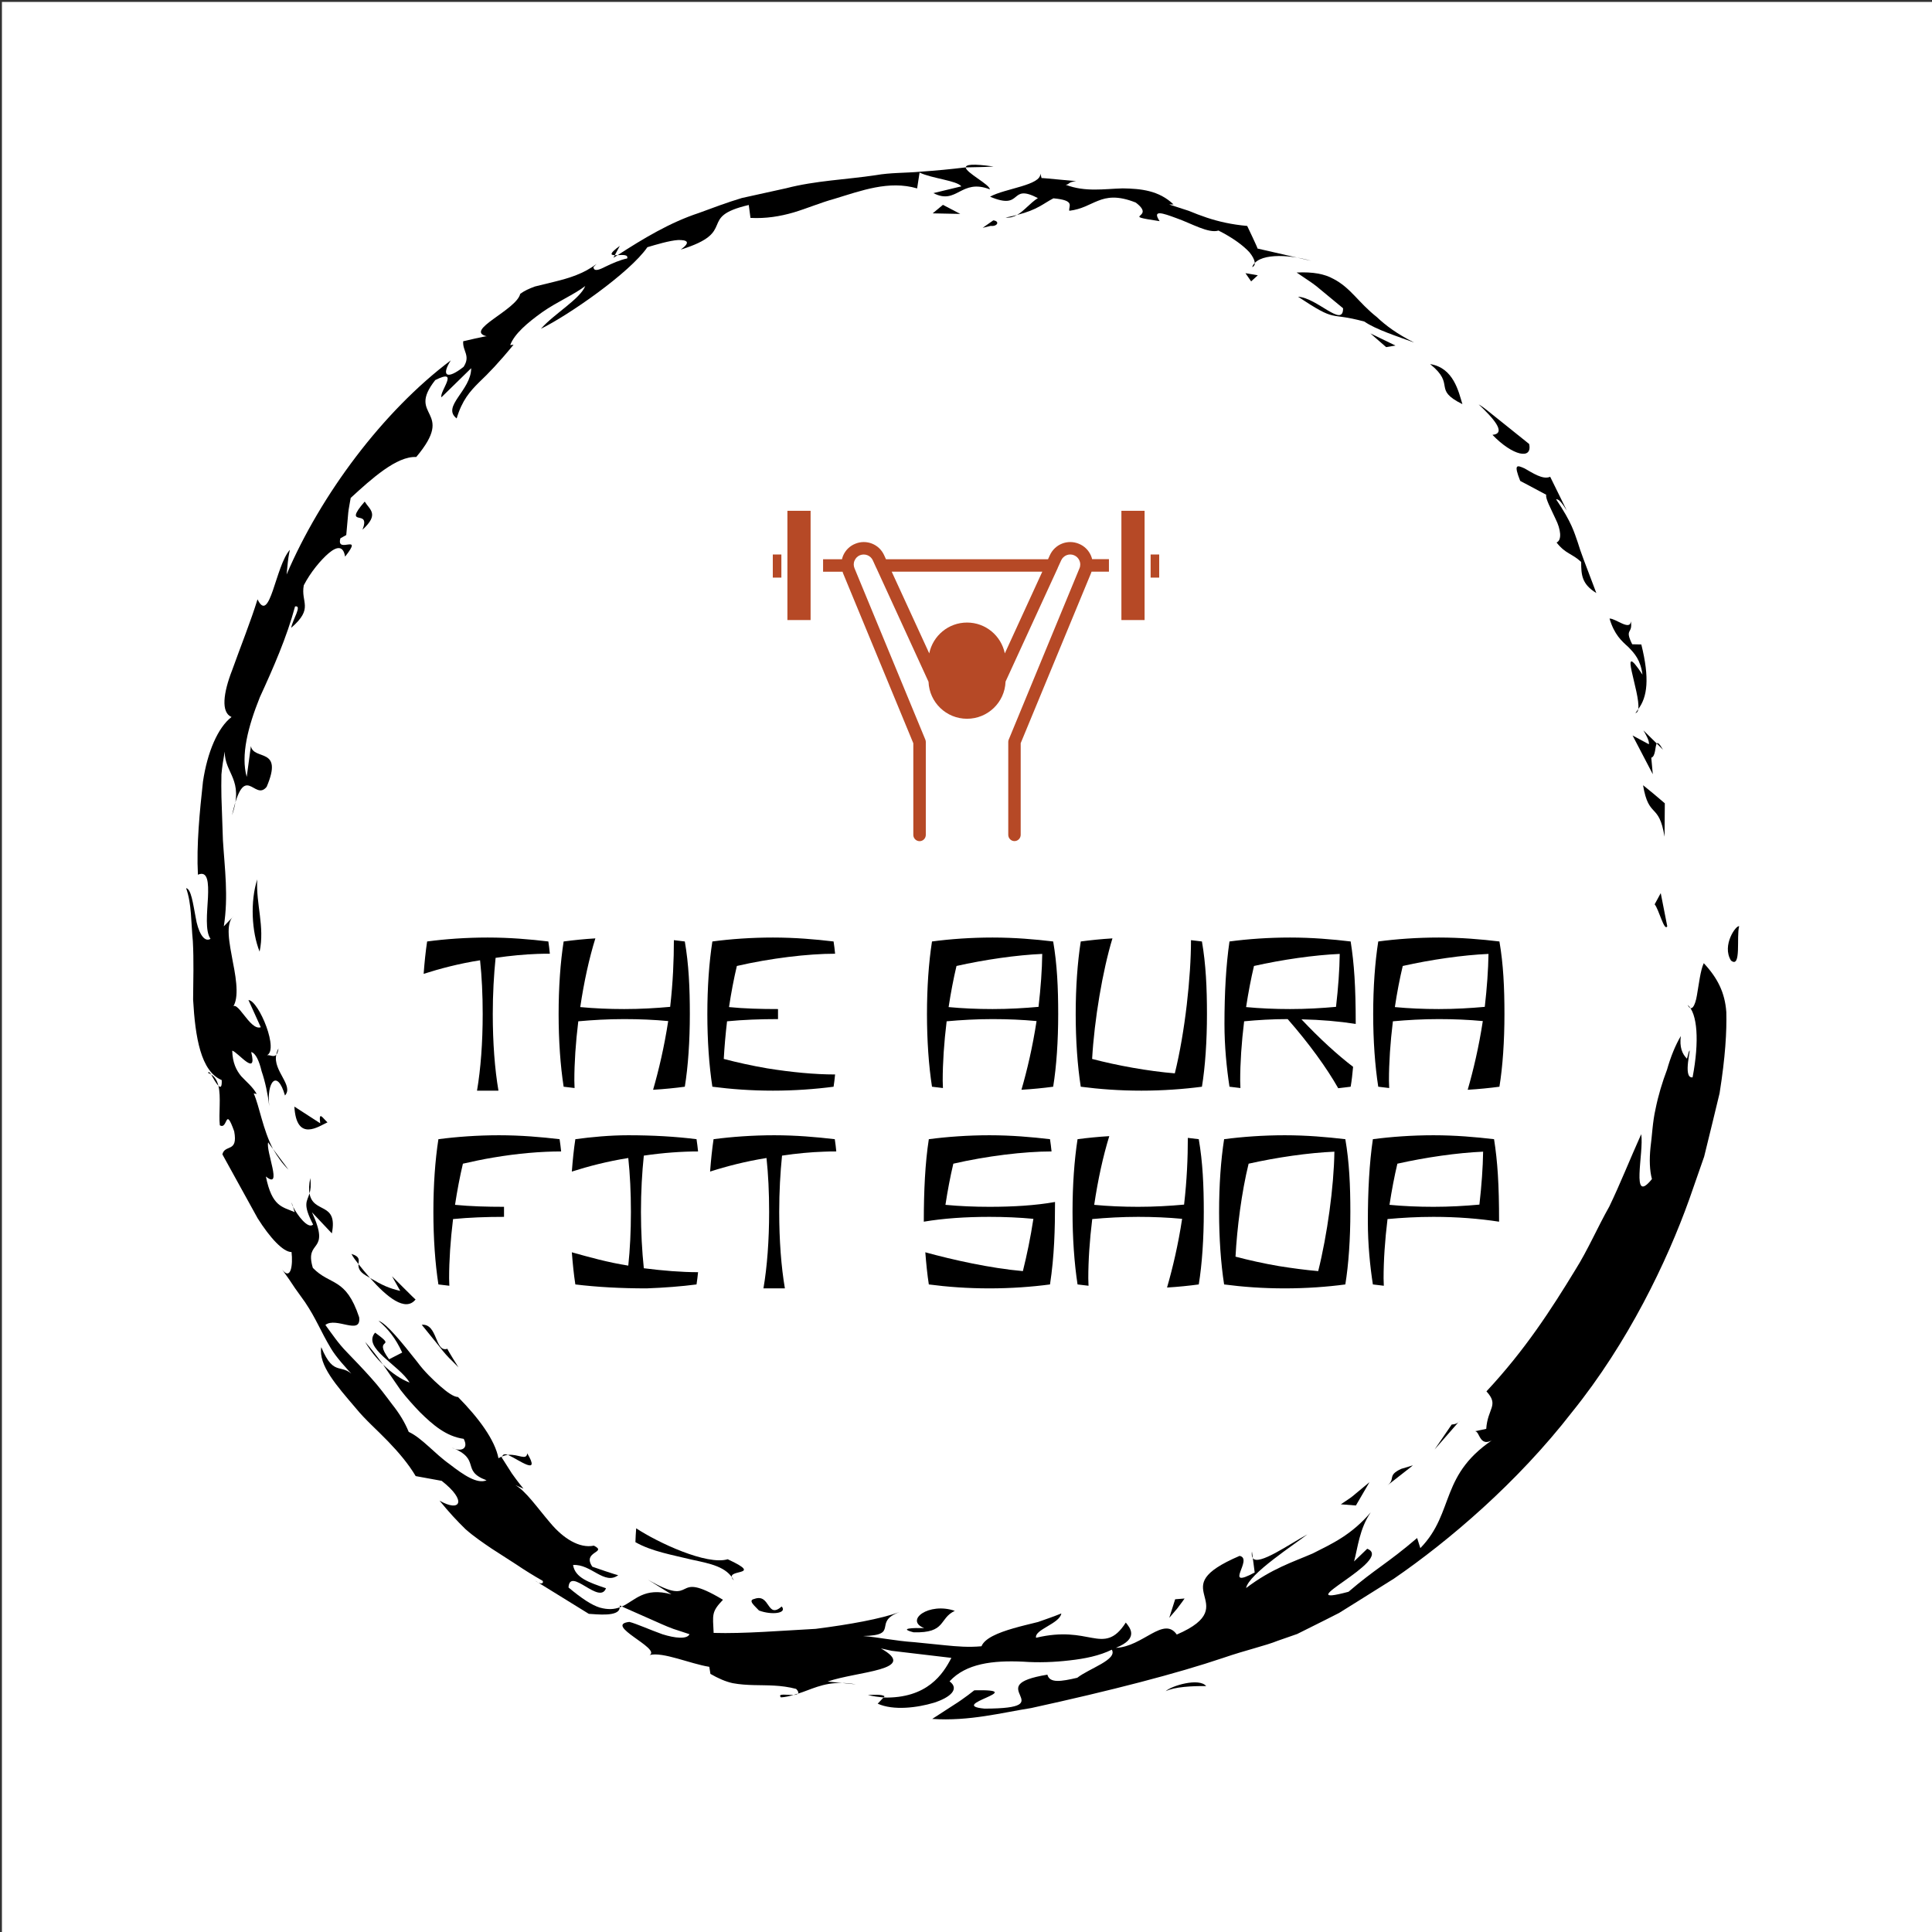
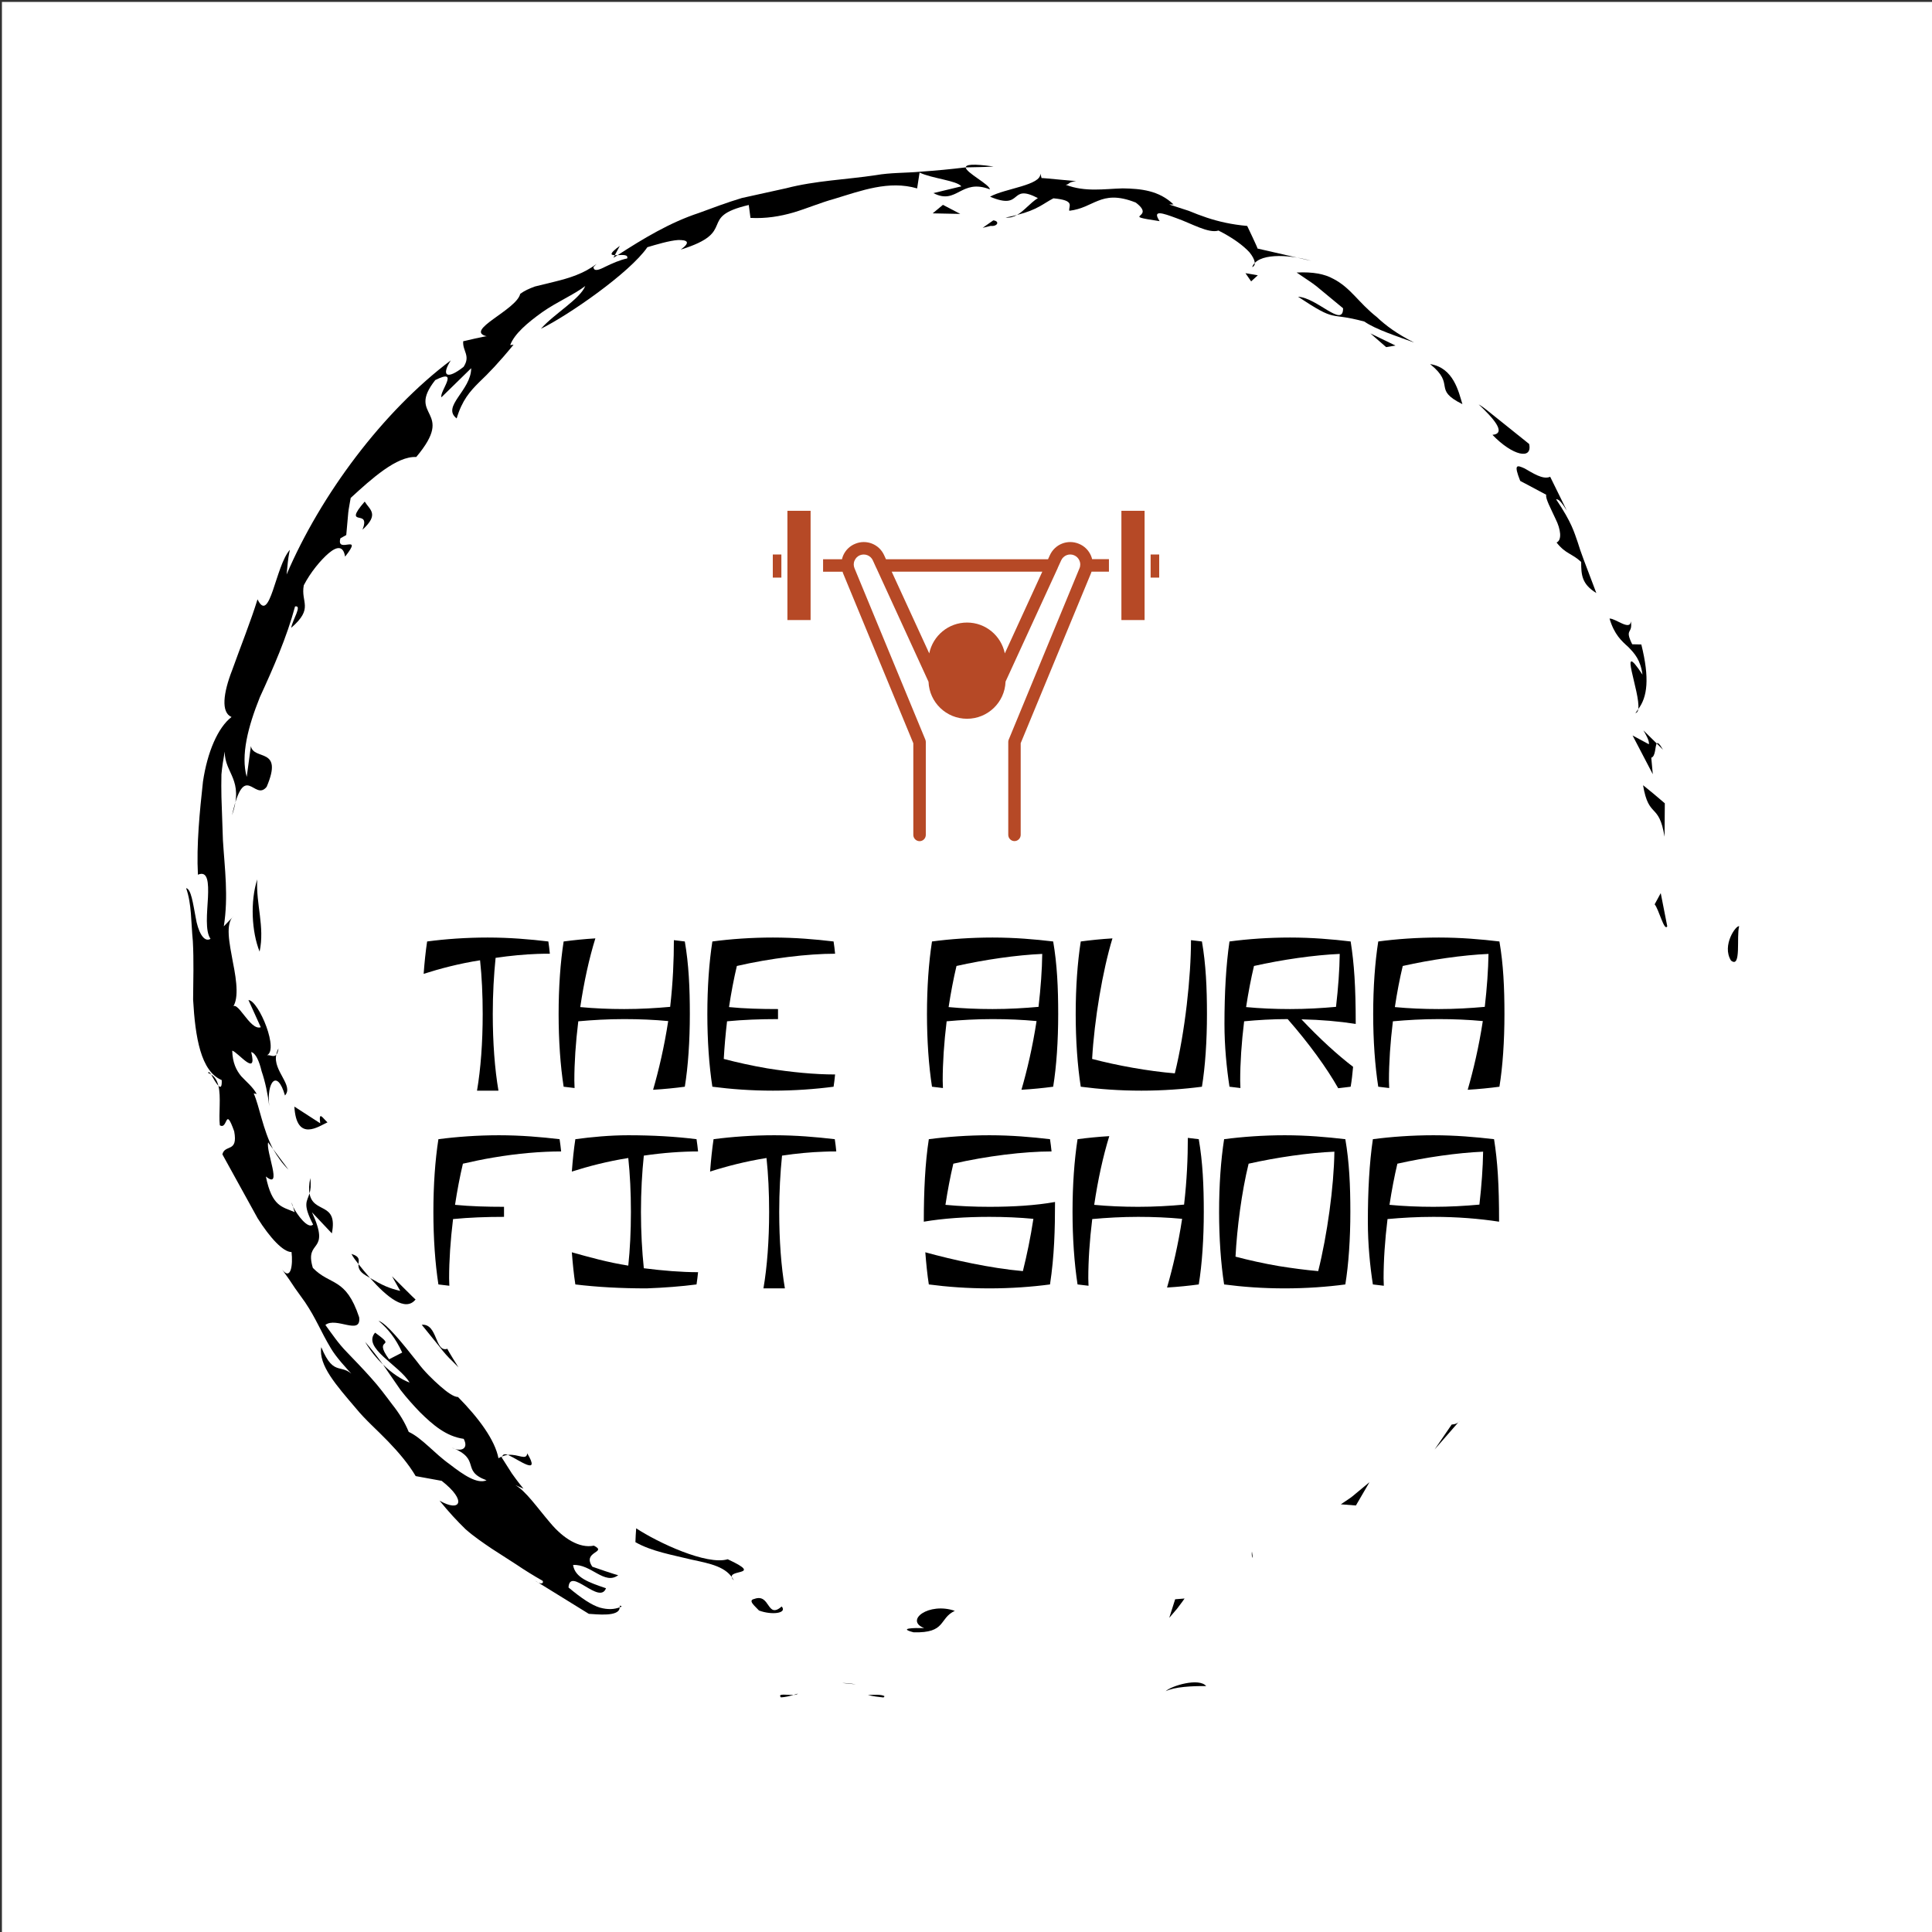
<svg xmlns="http://www.w3.org/2000/svg" xml:space="preserve" viewBox="0 0 500 500" height="500" width="500" version="1.1">
  <rect x="0" y="0" width="500" height="500" fill="#333333" stroke="none" />
  <desc>Created with Fabric.js 3.6.3</desc>
  <defs>
</defs>
  <g transform="matrix(1 0 0 1 250.5 250.5)">
    <rect height="500" width="500" ry="0" rx="0" y="-250" x="-250" style="stroke: none; stroke-width: 1; stroke-dasharray: none; stroke-linecap: butt; stroke-dashoffset: 0; stroke-linejoin: miter; stroke-miterlimit: 4; fill: rgb(255,255,255); fill-rule: nonzero; opacity: 1;" />
  </g>
  <g transform="matrix(5.23 0 0 5.23 250 234.5)">
    <g style="">
      <g transform="matrix(1 0 0 1 -37.171 8.612)">
        <path stroke-linecap="round" d="M 12.649 58.338 c 0.097 0.168 0.237 0.439 0.36 0.549 C 12.94 58.644 12.842 58.451 12.649 58.338 z" transform="translate(-12.829, -58.612)" style="stroke: none; stroke-width: 1; stroke-dasharray: none; stroke-linecap: butt; stroke-dashoffset: 0; stroke-linejoin: miter; stroke-miterlimit: 4; fill: rgb(0,0,0); fill-rule: nonzero; opacity: 1;" />
      </g>
      <g transform="matrix(1 0 0 1 -17.342 -32.147)">
        <path stroke-linecap="round" d="M 32.553 17.918 l 0.211 -0.129 c -0.052 0 -0.099 0 -0.143 0 L 32.553 17.918 z" transform="translate(-32.658, -17.853)" style="stroke: none; stroke-width: 1; stroke-dasharray: none; stroke-linecap: butt; stroke-dashoffset: 0; stroke-linejoin: miter; stroke-miterlimit: 4; fill: rgb(0,0,0); fill-rule: nonzero; opacity: 1;" />
      </g>
      <g transform="matrix(1 0 0 1 -17.334 -32.441)">
        <path stroke-linecap="round" d="M 32.621 17.789 l 0.25 -0.461 C 32.331 17.721 32.409 17.786 32.621 17.789 z" transform="translate(-32.666, -17.559)" style="stroke: none; stroke-width: 1; stroke-dasharray: none; stroke-linecap: butt; stroke-dashoffset: 0; stroke-linejoin: miter; stroke-miterlimit: 4; fill: rgb(0,0,0); fill-rule: nonzero; opacity: 1;" />
      </g>
      <g transform="matrix(1 0 0 1 -33.907 12.53)">
        <path stroke-linecap="round" d="M 15.71 62.018 c 0.214 0.376 0.462 0.732 0.766 1.025 L 15.71 62.018 z" transform="translate(-16.093, -62.531)" style="stroke: none; stroke-width: 1; stroke-dasharray: none; stroke-linecap: butt; stroke-dashoffset: 0; stroke-linejoin: miter; stroke-miterlimit: 4; fill: rgb(0,0,0); fill-rule: nonzero; opacity: 1;" />
      </g>
      <g transform="matrix(1 0 0 1 -34.075 7.2)">
        <path stroke-linecap="round" d="M 15.87 57.355 c 0.049 -0.056 0.085 -0.148 0.11 -0.309 C 15.919 57.147 15.889 57.253 15.87 57.355 z" transform="translate(-15.925, -57.2)" style="stroke: none; stroke-width: 1; stroke-dasharray: none; stroke-linecap: butt; stroke-dashoffset: 0; stroke-linejoin: miter; stroke-miterlimit: 4; fill: rgb(0,0,0); fill-rule: nonzero; opacity: 1;" />
      </g>
      <g transform="matrix(1 0 0 1 -8.425 39.001)">
        <path stroke-linecap="round" d="M 41.682 88.969 c -0.074 0.022 -0.144 0.044 -0.214 0.065 C 41.572 89.03 41.645 89.011 41.682 88.969 z" transform="translate(-41.575, -89.001)" style="stroke: none; stroke-width: 1; stroke-dasharray: none; stroke-linecap: butt; stroke-dashoffset: 0; stroke-linejoin: miter; stroke-miterlimit: 4; fill: rgb(0,0,0); fill-rule: nonzero; opacity: 1;" />
      </g>
      <g transform="matrix(1 0 0 1 -4.442 39.093)">
        <path stroke-linecap="round" d="M 45.145 89.04 c 0.28 0.064 0.528 0.096 0.772 0.12 l 0.053 -0.059 C 45.848 88.996 45.382 89.026 45.145 89.04 z" transform="translate(-45.558, -89.093)" style="stroke: none; stroke-width: 1; stroke-dasharray: none; stroke-linecap: butt; stroke-dashoffset: 0; stroke-linejoin: miter; stroke-miterlimit: 4; fill: rgb(0,0,0); fill-rule: nonzero; opacity: 1;" />
      </g>
      <g transform="matrix(1 0 0 1 -5.79 38.476)">
        <path stroke-linecap="round" d="M 43.867 88.442 l 0.687 0.069 C 44.307 88.467 44.08 88.446 43.867 88.442 z" transform="translate(-44.21, -88.476)" style="stroke: none; stroke-width: 1; stroke-dasharray: none; stroke-linecap: butt; stroke-dashoffset: 0; stroke-linejoin: miter; stroke-miterlimit: 4; fill: rgb(0,0,0); fill-rule: nonzero; opacity: 1;" />
      </g>
      <g transform="matrix(1 0 0 1 14.166 32.099)">
        <path stroke-linecap="round" d="M 64.193 82.26 l -0.044 -0.323 C 64.126 82.094 64.146 82.195 64.193 82.26 z" transform="translate(-64.166, -82.099)" style="stroke: none; stroke-width: 1; stroke-dasharray: none; stroke-linecap: butt; stroke-dashoffset: 0; stroke-linejoin: miter; stroke-miterlimit: 4; fill: rgb(0,0,0); fill-rule: nonzero; opacity: 1;" />
      </g>
      <g transform="matrix(1 0 0 1 -8.866 39.087)">
        <path stroke-linecap="round" d="M 40.845 89.155 c 0.217 -0.013 0.42 -0.062 0.623 -0.121 C 41.145 89.043 40.647 88.945 40.845 89.155 z" transform="translate(-41.134, -89.087)" style="stroke: none; stroke-width: 1; stroke-dasharray: none; stroke-linecap: butt; stroke-dashoffset: 0; stroke-linejoin: miter; stroke-miterlimit: 4; fill: rgb(0,0,0); fill-rule: nonzero; opacity: 1;" />
      </g>
      <g transform="matrix(1 0 0 1 -37.429 8.276)">
        <path stroke-linecap="round" d="M 12.493 58.256 c 0.064 0.019 0.107 0.052 0.156 0.082 C 12.58 58.229 12.523 58.17 12.493 58.256 z" transform="translate(-12.571, -58.276)" style="stroke: none; stroke-width: 1; stroke-dasharray: none; stroke-linecap: butt; stroke-dashoffset: 0; stroke-linejoin: miter; stroke-miterlimit: 4; fill: rgb(0,0,0); fill-rule: nonzero; opacity: 1;" />
      </g>
      <g transform="matrix(1 0 0 1 -33.342 14.775)">
        <path stroke-linecap="round" d="M 16.702 64.878 l -0.014 -0.061 C 16.574 64.571 16.605 64.672 16.702 64.878 z" transform="translate(-16.658, -64.775)" style="stroke: none; stroke-width: 1; stroke-dasharray: none; stroke-linecap: butt; stroke-dashoffset: 0; stroke-linejoin: miter; stroke-miterlimit: 4; fill: rgb(0,0,0); fill-rule: nonzero; opacity: 1;" />
      </g>
      <g transform="matrix(1 0 0 1 0.677 -36.621)">
        <path stroke-linecap="round" d="M 49.989 13.445 c 0.458 -0.013 0.917 -0.011 1.377 -0.043 C 50.315 13.254 49.99 13.306 49.989 13.445 z" transform="translate(-50.677, -13.379)" style="stroke: none; stroke-width: 1; stroke-dasharray: none; stroke-linecap: butt; stroke-dashoffset: 0; stroke-linejoin: miter; stroke-miterlimit: 4; fill: rgb(0,0,0); fill-rule: nonzero; opacity: 1;" />
      </g>
      <g transform="matrix(1 0 0 1 -18.705 -0.749)">
        <path stroke-linecap="round" d="M 30.331 83.717 c 0.061 -1.052 1.534 0.886 1.855 0.038 c -0.863 -0.293 -1.529 -0.523 -1.63 -1.151 c 0.892 -0.062 1.554 1.021 2.239 0.5 c -0.013 0.031 -1.285 -0.415 -1.285 -0.415 c -0.527 -0.77 0.772 -0.691 0.076 -1.042 c -0.722 0.15 -1.529 -0.37 -2.159 -1.128 c -0.642 -0.748 -1.205 -1.576 -1.733 -1.871 l 0.406 0.179 c 0 0 -0.297 -0.363 -0.568 -0.747 c -0.255 -0.399 -0.509 -0.799 -0.509 -0.799 c 0 -0.029 0.025 -0.028 0.03 -0.049 c -0.062 0.025 -0.125 0.048 -0.188 0.09 c -0.175 -0.901 -0.965 -1.979 -2.002 -3.03 c -0.204 -0.003 -0.513 -0.214 -0.876 -0.533 c -0.362 -0.319 -0.796 -0.731 -1.149 -1.214 c -0.743 -0.937 -1.499 -1.883 -1.908 -2.027 c 0.492 0.43 0.83 0.843 1.171 1.574 l -0.649 0.333 c -0.858 -1.168 0.487 -0.465 -0.692 -1.318 c -0.656 0.758 1.202 1.608 1.708 2.472 c -0.394 -0.152 -0.855 -0.442 -1.315 -0.892 c 0.292 0.424 0.582 0.844 0.864 1.254 c 0.303 0.393 0.629 0.753 0.95 1.089 c 0.661 0.654 1.317 1.212 2.177 1.332 c 0.281 0.54 -0.203 0.651 -0.598 0.427 c 1.497 0.591 0.429 1.146 1.73 1.624 c -0.458 0.195 -1.118 -0.245 -1.828 -0.796 c -0.74 -0.522 -1.374 -1.302 -2.025 -1.6 c -0.196 -0.484 -0.477 -0.932 -0.817 -1.359 c -0.328 -0.436 -0.665 -0.893 -1.054 -1.32 c -0.384 -0.432 -0.794 -0.855 -1.199 -1.277 c -0.411 -0.418 -0.728 -0.893 -1.053 -1.335 c 0.528 -0.421 1.784 0.547 1.671 -0.38 c -0.665 -2 -1.422 -1.547 -2.292 -2.444 c -0.439 -1.458 0.926 -0.655 -0.045 -2.753 l 0.986 1.046 c 0.313 -1.584 -0.928 -0.953 -1.106 -1.979 c -0.115 0.403 -0.361 0.507 0.179 1.541 c -0.257 0.251 -0.798 -0.492 -0.992 -0.879 c 0 0 0.072 0.269 0.079 0.267 c -0.612 -0.274 -1.117 -0.253 -1.425 -1.766 c 0.853 0.698 -0.017 -1.263 0.114 -1.69 c -0.011 0.004 0.24 0.33 0.24 0.33 c -0.51 -0.977 -0.669 -2.109 -0.956 -2.749 l 0.149 0.025 c -0.213 -0.371 -0.509 -0.596 -0.772 -0.882 c -0.236 -0.291 -0.423 -0.648 -0.44 -1.262 c 0.296 0.087 1.258 1.345 0.939 0.07 c 0.22 0.055 0.394 0.436 0.515 0.949 c 0.174 0.503 0.309 1.139 0.379 1.728 c -0.143 -1.183 0.387 -1.875 0.778 -0.527 c 0.446 -0.497 -0.603 -1.218 -0.432 -2.017 c -0.139 0.162 -0.355 -0.043 -0.509 0.042 c 0.704 -0.164 -0.359 -2.733 -0.867 -2.747 l 0.61 1.345 c -0.557 0.198 -1.202 -1.528 -1.441 -0.926 c 0.369 -0.385 0.258 -1.321 0.064 -2.278 c -0.174 -0.956 -0.397 -1.94 0.043 -2.306 l -0.495 0.517 c 0.235 -1.488 0.043 -2.856 -0.044 -4.26 c -0.024 -0.706 -0.049 -1.416 -0.074 -2.141 c -0.007 -0.366 -0.009 -0.738 0 -1.115 c 0.032 -0.373 0.095 -0.748 0.162 -1.132 c -0.001 1.103 0.973 1.373 0.362 3.153 c 0.622 -2.774 1.102 -0.648 1.714 -1.408 c 0.849 -1.986 -0.638 -1.282 -0.78 -2.015 l -0.206 1.523 c -0.303 -1.064 0.064 -2.486 0.65 -3.944 c 0.663 -1.443 1.338 -2.981 1.741 -4.49 c 0.372 -0.074 -0.117 0.639 -0.191 1.058 c 1.136 -0.981 0.462 -1.243 0.623 -2.104 c 0.327 -0.637 0.838 -1.253 1.237 -1.592 c 0.403 -0.338 0.718 -0.38 0.808 0.174 c 0.948 -1.211 -0.463 -0.088 -0.232 -0.91 l 0.289 -0.159 c 0 0 0.041 -0.463 0.083 -0.926 c 0.016 -0.237 0.053 -0.463 0.086 -0.63 c 0.03 -0.169 0.051 -0.282 0.051 -0.282 c 1.037 -0.951 2.278 -2.076 3.243 -2.024 c 1.998 -2.371 -0.527 -1.943 0.941 -3.807 c 1.241 -0.62 0.197 0.574 0.306 0.851 l 1.472 -1.438 c 0 1.1 -1.483 1.896 -0.719 2.485 c 0.271 -0.904 0.658 -1.338 1.112 -1.79 c 0.467 -0.444 0.962 -0.953 1.703 -1.858 l -0.166 0.02 c 0.207 -0.559 0.862 -1.111 1.585 -1.629 c 0.729 -0.512 1.595 -0.88 2.129 -1.295 c -0.253 0.642 -1.534 1.368 -2.194 2.116 c 1.352 -0.661 4.397 -2.769 5.269 -4.037 c 0.42 -0.125 1.08 -0.325 1.518 -0.355 c 0.447 -0.009 0.648 0.1 0.134 0.473 c 2.886 -0.892 0.753 -1.596 3.365 -2.207 l 0.084 0.639 c 0.763 0.04 1.462 -0.074 2.139 -0.271 c 0.675 -0.203 1.329 -0.484 2.006 -0.67 c 1.339 -0.406 2.702 -0.927 4.102 -0.518 l 0.121 -0.784 c 0.619 0.297 1.839 0.391 2.067 0.682 l -1.382 0.334 c 1.167 0.609 1.357 -0.742 2.792 -0.186 c 0.001 -0.236 -1.187 -0.827 -1.194 -1.087 c -0.746 0.092 -1.489 0.161 -2.231 0.213 c -0.741 0.068 -1.489 0.042 -2.223 0.173 c -1.468 0.221 -2.974 0.268 -4.425 0.645 l -2.198 0.485 c -0.719 0.215 -1.424 0.481 -2.131 0.741 c -1.435 0.473 -2.744 1.265 -4.016 2.086 c 0.249 -0.013 0.54 -0.036 0.471 0.164 c -0.333 0.063 -0.759 0.252 -1.082 0.409 c -0.319 0.164 -0.564 0.25 -0.586 0.019 l 0.156 -0.161 c -0.63 0.487 -1.368 0.707 -2.065 0.879 c -0.35 0.086 -0.684 0.167 -0.985 0.241 c -0.287 0.103 -0.537 0.219 -0.729 0.365 c -0.19 0.802 -2.8 1.818 -1.658 2.099 c -0.014 -0.024 -1.164 0.246 -1.164 0.246 c -0.04 0.49 0.379 0.708 0.021 1.265 c -0.846 0.67 -1.117 0.43 -0.635 -0.319 c -3.362 2.526 -6.433 6.643 -8.125 10.595 c 0 0 0.031 -0.309 0.062 -0.617 c 0.032 -0.31 0.1 -0.604 0.1 -0.604 c -0.722 0.814 -0.984 3.723 -1.601 2.451 c -0.313 1.03 -0.85 2.37 -1.256 3.507 c -0.438 1.125 -0.561 2.089 -0.03 2.315 c -0.676 0.522 -1.196 1.734 -1.413 3.197 c -0.161 1.473 -0.328 3.137 -0.25 4.607 c 0.495 -0.213 0.531 0.386 0.497 1.134 c -0.04 0.748 -0.148 1.658 0.127 2.04 c -0.344 0.207 -0.629 -0.394 -0.736 -1.066 c -0.129 -0.67 -0.223 -1.407 -0.472 -1.443 c 0.279 0.778 0.239 1.677 0.333 2.624 c 0.052 0.946 0.021 1.942 0.013 2.888 c 0.105 1.878 0.384 3.557 1.416 3.986 c 0.015 0.361 -0.059 0.383 -0.164 0.279 c 0.138 0.557 0.007 1.375 0.07 1.957 c 0.408 0.245 0.249 -0.998 0.711 0.3 c 0.201 1.076 -0.464 0.627 -0.584 1.14 c 0.521 0.944 1.182 2.143 1.744 3.161 c 0.615 0.976 1.269 1.677 1.678 1.672 c 0.073 0.636 -0.03 1.426 -0.461 0.873 c 0.249 0.341 0.455 0.64 0.629 0.91 c 0.188 0.263 0.351 0.491 0.499 0.697 c 0.282 0.42 0.47 0.771 0.654 1.127 c 0.184 0.356 0.363 0.718 0.625 1.156 c 0.262 0.438 0.684 0.902 1.253 1.52 c -0.697 -0.932 -1.063 0.033 -1.728 -1.576 c -0.145 0.895 0.75 1.891 1.707 3.016 c 0.466 0.575 1.065 1.09 1.594 1.642 c 0.531 0.55 1.014 1.12 1.371 1.722 l 1.286 0.235 c 1.28 0.997 0.921 1.576 -0.106 0.979 c 0.448 0.555 0.877 1.016 1.289 1.416 c 0.431 0.379 0.867 0.669 1.281 0.952 c 0.421 0.271 0.825 0.532 1.237 0.797 c 0.405 0.274 0.828 0.537 1.298 0.805 c 0.063 0.139 -0.096 0.204 -0.387 -0.017 l 2.669 1.649 c 0.354 0.017 1.534 0.17 1.525 -0.321 c -0.261 0.096 -0.566 0.127 -0.981 0.012 C 31.473 84.586 30.983 84.261 30.331 83.717 z" transform="translate(-31.295, -49.251)" style="stroke: none; stroke-width: 1; stroke-dasharray: none; stroke-linecap: butt; stroke-dashoffset: 0; stroke-linejoin: miter; stroke-miterlimit: 4; fill: rgb(0,0,0); fill-rule: nonzero; opacity: 1;" />
      </g>
      <g transform="matrix(1 0 0 1 -17.083 34.655)">
        <path stroke-linecap="round" d="M 32.861 84.7 l 0.111 -0.041 l -0.109 -0.049 C 32.874 84.648 32.862 84.671 32.861 84.7 z" transform="translate(-32.916, -84.655)" style="stroke: none; stroke-width: 1; stroke-dasharray: none; stroke-linecap: butt; stroke-dashoffset: 0; stroke-linejoin: miter; stroke-miterlimit: 4; fill: rgb(0,0,0); fill-rule: nonzero; opacity: 1;" />
      </g>
      <g transform="matrix(1 0 0 1 -32.465 13.838)">
        <path stroke-linecap="round" d="M 17.552 63.459 c -0.065 0.323 -0.067 0.566 -0.038 0.758 C 17.565 64.047 17.598 63.831 17.552 63.459 z" transform="translate(-17.535, -63.838)" style="stroke: none; stroke-width: 1; stroke-dasharray: none; stroke-linecap: butt; stroke-dashoffset: 0; stroke-linejoin: miter; stroke-miterlimit: 4; fill: rgb(0,0,0); fill-rule: nonzero; opacity: 1;" />
      </g>
      <g transform="matrix(1 0 0 1 10.3 21.534)">
-         <path stroke-linecap="round" d="M 60.43 86.046 c -0.652 -0.933 -1.684 0.611 -3.013 0.658 c 1.151 -0.463 0.704 -0.987 0.49 -1.252 c -0.556 0.875 -1.04 0.871 -1.679 0.756 c -0.644 -0.116 -1.437 -0.318 -2.761 -0.003 c -0.095 -0.406 1.173 -0.697 1.25 -1.203 c -0.346 0.141 -0.744 0.28 -1.151 0.422 c -0.411 0.103 -0.833 0.2 -1.22 0.313 c -0.774 0.224 -1.419 0.495 -1.58 0.888 c -0.637 0.06 -1.228 0.009 -1.779 -0.046 c -0.549 -0.055 -1.06 -0.107 -1.54 -0.155 c -0.961 -0.064 -1.775 -0.247 -2.54 -0.305 c 1.848 -0.038 0.44 -0.688 1.805 -1.186 c -0.927 0.337 -2.45 0.614 -4.148 0.831 c -1.667 0.089 -3.55 0.246 -5.052 0.201 c -0.042 -0.914 -0.116 -1.035 0.462 -1.64 c -2.648 -1.586 -1.152 0.487 -3.718 -0.996 l 1.166 0.727 c -1.355 -0.371 -1.79 0.304 -2.45 0.604 c 0 0 0.828 0.366 1.656 0.732 c 0.412 0.186 0.825 0.367 1.153 0.46 c 0.322 0.106 0.536 0.177 0.536 0.177 c -0.117 0.258 -0.712 0.201 -1.341 0.002 c -0.62 -0.22 -1.293 -0.527 -1.635 -0.61 c -1.302 0.145 1.583 1.313 1.003 1.638 c 0.664 -0.167 2.009 0.435 2.953 0.584 l 0.056 0.35 c 0.386 0.222 0.746 0.381 1.102 0.459 c 0.36 0.066 0.704 0.086 1.044 0.095 c 0.681 0.018 1.341 -0.01 2.096 0.189 c 0.116 0.121 0.124 0.19 0.087 0.235 c 0.605 -0.181 1.241 -0.556 2.185 -0.527 l -0.714 -0.072 c 1.451 -0.51 4.564 -0.56 2.635 -1.639 c 0 0 0.215 0.047 0.537 0.118 c 0.327 0.039 0.763 0.09 1.198 0.142 c 0.876 0.103 1.753 0.207 1.753 0.207 c -0.402 0.785 -1.185 2.018 -3.359 1.963 l -0.287 0.304 c 0.782 0.352 1.963 0.199 2.78 -0.046 c 0.822 -0.262 1.283 -0.686 0.776 -1.059 c 0.812 -0.884 2.139 -1.044 3.644 -0.974 c 0.754 0.055 1.538 0.026 2.295 -0.063 c 0.756 -0.083 1.484 -0.231 2.09 -0.53 c 0.292 0.494 -1.115 0.924 -1.71 1.39 c -0.791 0.183 -1.368 0.281 -1.478 -0.154 c -1.694 0.279 -1.505 0.66 -1.351 1.024 c 0.152 0.353 0.248 0.652 -1.757 0.657 c -1.944 -0.178 2.341 -0.97 -0.508 -0.907 c 0 0 -0.5 0.403 -1.021 0.729 c -0.53 0.344 -1.061 0.687 -1.061 0.687 c 1.828 0.125 3.466 -0.314 4.898 -0.538 c 3.959 -0.865 7.224 -1.712 9.509 -2.485 c 1.137 -0.39 2.084 -0.598 2.692 -0.845 c 0.622 -0.216 0.959 -0.334 0.959 -0.334 s 0.495 -0.247 1.361 -0.68 c 0.216 -0.109 0.454 -0.23 0.714 -0.362 c 0.247 -0.154 0.515 -0.321 0.801 -0.499 c 0.57 -0.358 1.214 -0.761 1.916 -1.201 c 2.726 -1.873 6.112 -4.758 8.812 -8.241 c 2.77 -3.432 4.695 -7.442 5.797 -10.523 c 0.271 -0.775 0.519 -1.485 0.738 -2.115 c 0.159 -0.648 0.297 -1.212 0.411 -1.677 c 0.225 -0.93 0.353 -1.461 0.353 -1.461 c 0.287 -1.805 0.358 -3.052 0.333 -4.018 c -0.07 -0.97 -0.436 -1.688 -1.116 -2.417 c -0.167 0.354 -0.244 1.063 -0.338 1.588 c -0.086 0.526 -0.276 0.855 -0.46 0.475 c 0.484 0.419 0.588 1.783 0.245 3.586 c -0.534 0.079 0.003 -1.697 -0.188 -1.257 l -0.089 0.334 c -0.239 -0.234 -0.376 -0.573 -0.305 -1.121 c -0.275 0.464 -0.505 1.038 -0.682 1.663 c -0.233 0.614 -0.434 1.276 -0.567 1.939 c -0.151 0.657 -0.172 1.337 -0.252 1.921 c -0.06 0.59 -0.043 1.128 0.072 1.554 c -1.078 1.34 -0.383 -1.337 -0.531 -2.22 c -0.576 1.283 -1.046 2.475 -1.577 3.576 c -0.602 1.068 -1.059 2.144 -1.68 3.133 c -1.213 1.989 -2.49 3.967 -4.401 6.017 c 0.639 0.697 0.06 0.82 -0.011 1.856 l -0.578 0.12 c 0.292 -0.066 0.198 0.997 1.118 0.278 c -2.903 1.819 -2.056 3.71 -3.8 5.503 l -0.159 -0.5 c -1.516 1.293 -2.063 1.516 -3.395 2.66 c -3.172 0.847 2.32 -1.58 0.926 -2.129 l -0.652 0.628 c 0.186 -0.671 0.26 -1.607 0.827 -2.433 c -0.959 1.128 -1.93 1.561 -2.872 2.038 c -0.98 0.425 -2.019 0.743 -3.297 1.711 c 0.122 -0.689 2.446 -2.193 3.032 -2.655 c -0.895 0.483 -2.424 1.572 -2.7 1.174 l 0.093 0.712 c -1.618 0.871 -0.034 -0.682 -0.748 -0.822 c -1.927 0.828 -1.899 1.353 -1.75 1.942 C 61.923 84.649 62.192 85.288 60.43 86.046 z" transform="translate(-60.3, -71.534)" style="stroke: none; stroke-width: 1; stroke-dasharray: none; stroke-linecap: butt; stroke-dashoffset: 0; stroke-linejoin: miter; stroke-miterlimit: 4; fill: rgb(0,0,0); fill-rule: nonzero; opacity: 1;" />
-       </g>
+         </g>
      <g transform="matrix(1 0 0 1 -29.291 22.126)">
        <path stroke-linecap="round" d="M 20.265 71.563 c 0.276 0.471 0.582 0.828 0.888 1.125 C 20.874 72.303 20.587 71.922 20.265 71.563 z" transform="translate(-20.709, -72.126)" style="stroke: none; stroke-width: 1; stroke-dasharray: none; stroke-linecap: butt; stroke-dashoffset: 0; stroke-linejoin: miter; stroke-miterlimit: 4; fill: rgb(0,0,0); fill-rule: nonzero; opacity: 1;" />
      </g>
      <g transform="matrix(1 0 0 1 -22.807 27.179)">
        <path stroke-linecap="round" d="M 27.052 77.233 c 0.095 -0.043 0.188 -0.069 0.282 -0.077 C 27.183 77.099 27.084 77.119 27.052 77.233 z" transform="translate(-27.193, -77.179)" style="stroke: none; stroke-width: 1; stroke-dasharray: none; stroke-linecap: butt; stroke-dashoffset: 0; stroke-linejoin: miter; stroke-miterlimit: 4; fill: rgb(0,0,0); fill-rule: nonzero; opacity: 1;" />
      </g>
      <g transform="matrix(1 0 0 1 -22.079 27.377)">
        <path stroke-linecap="round" d="M 28.29 77.08 c -0.046 0.374 -0.443 0.021 -0.956 0.076 C 27.867 77.392 28.976 78.236 28.29 77.08 z" transform="translate(-27.921, -77.377)" style="stroke: none; stroke-width: 1; stroke-dasharray: none; stroke-linecap: butt; stroke-dashoffset: 0; stroke-linejoin: miter; stroke-miterlimit: 4; fill: rgb(0,0,0); fill-rule: nonzero; opacity: 1;" />
      </g>
      <g transform="matrix(1 0 0 1 34.389 0.2)">
        <path stroke-linecap="round" d="M 84.077 49.912 c 0.21 0.247 0.475 1.363 0.624 1.088 l -0.323 -1.643 L 84.077 49.912 z" transform="translate(-84.389, -50.2)" style="stroke: none; stroke-width: 1; stroke-dasharray: none; stroke-linecap: butt; stroke-dashoffset: 0; stroke-linejoin: miter; stroke-miterlimit: 4; fill: rgb(0,0,0); fill-rule: nonzero; opacity: 1;" />
      </g>
      <g transform="matrix(1 0 0 1 34.041 -4.707)">
        <path stroke-linecap="round" d="M 84.567 46.567 l 0.013 -1.654 c 0 0 -0.268 -0.227 -0.536 -0.455 c -0.266 -0.224 -0.541 -0.439 -0.541 -0.439 C 83.789 45.706 84.284 44.844 84.567 46.567 z" transform="translate(-84.041, -45.293)" style="stroke: none; stroke-width: 1; stroke-dasharray: none; stroke-linecap: butt; stroke-dashoffset: 0; stroke-linejoin: miter; stroke-miterlimit: 4; fill: rgb(0,0,0); fill-rule: nonzero; opacity: 1;" />
      </g>
      <g transform="matrix(1 0 0 1 34.337 -7.902)">
        <path stroke-linecap="round" d="M 84.182 41.954 l 0.309 0.309 C 84.311 41.95 84.229 41.896 84.182 41.954 z" transform="translate(-84.337, -42.098)" style="stroke: none; stroke-width: 1; stroke-dasharray: none; stroke-linecap: butt; stroke-dashoffset: 0; stroke-linejoin: miter; stroke-miterlimit: 4; fill: rgb(0,0,0); fill-rule: nonzero; opacity: 1;" />
      </g>
      <g transform="matrix(1 0 0 1 33.583 -7.611)">
        <path stroke-linecap="round" d="M 83.789 41.99 l -0.805 -0.434 l 1.001 1.918 l -0.075 -0.817 c 0.226 -0.067 0.183 -0.599 0.273 -0.702 l -0.663 -0.652 C 83.623 41.476 83.833 41.833 83.789 41.99 z" transform="translate(-83.583, -42.389)" style="stroke: none; stroke-width: 1; stroke-dasharray: none; stroke-linecap: butt; stroke-dashoffset: 0; stroke-linejoin: miter; stroke-miterlimit: 4; fill: rgb(0,0,0); fill-rule: nonzero; opacity: 1;" />
      </g>
      <g transform="matrix(1 0 0 1 33.195 -9.654)">
        <path stroke-linecap="round" d="M 83.266 40.247 c -0.049 0.066 -0.084 0.144 -0.142 0.198 C 83.207 40.436 83.25 40.361 83.266 40.247 z" transform="translate(-83.195, -40.346)" style="stroke: none; stroke-width: 1; stroke-dasharray: none; stroke-linecap: butt; stroke-dashoffset: 0; stroke-linejoin: miter; stroke-miterlimit: 4; fill: rgb(0,0,0); fill-rule: nonzero; opacity: 1;" />
      </g>
      <g transform="matrix(1 0 0 1 32.76 -11.991)">
        <path stroke-linecap="round" d="M 82.9 35.908 c -0.038 0.489 -0.756 -0.15 -1.056 -0.137 c 0.238 0.798 0.596 1.107 0.933 1.411 c 0.303 0.315 0.596 0.62 0.698 1.364 c -1.266 -1.919 -0.091 0.907 -0.208 1.701 c 0.45 -0.592 0.568 -1.516 0.15 -3.194 l -0.451 -0.01 C 82.568 36.236 83.005 36.561 82.9 35.908 z" transform="translate(-82.76, -38.009)" style="stroke: none; stroke-width: 1; stroke-dasharray: none; stroke-linecap: butt; stroke-dashoffset: 0; stroke-linejoin: miter; stroke-miterlimit: 4; fill: rgb(0,0,0); fill-rule: nonzero; opacity: 1;" />
      </g>
      <g transform="matrix(1 0 0 1 29.218 -18.627)">
        <path stroke-linecap="round" d="M 77.424 28.959 l 1.288 0.686 c -0.052 0.182 0.238 0.7 0.466 1.204 c 0.248 0.492 0.326 1.038 0.045 1.159 c 0.457 0.578 0.756 0.532 1.218 0.962 c -0.001 0.66 0.04 1.1 0.75 1.538 c -0.563 -1.486 -0.775 -2.02 -0.924 -2.522 c -0.174 -0.489 -0.286 -0.957 -1.065 -2.114 c 0.149 -0.033 0.34 0.263 0.528 0.556 l -0.823 -1.674 c -0.36 0.168 -0.9 -0.209 -1.262 -0.41 C 77.253 28.166 77.094 28.119 77.424 28.959 z" transform="translate(-79.218, -31.373)" style="stroke: none; stroke-width: 1; stroke-dasharray: none; stroke-linecap: butt; stroke-dashoffset: 0; stroke-linejoin: miter; stroke-miterlimit: 4; fill: rgb(0,0,0); fill-rule: nonzero; opacity: 1;" />
      </g>
      <g transform="matrix(1 0 0 1 26.628 -23.604)">
        <path stroke-linecap="round" d="M 76.051 26.681 c 0.993 1.033 1.991 1.255 1.815 0.451 c 0 0 -0.622 -0.499 -1.244 -0.998 c -0.308 -0.246 -0.616 -0.492 -0.847 -0.677 c -0.228 -0.186 -0.405 -0.283 -0.405 -0.283 C 76.031 25.799 76.797 26.609 76.051 26.681 z" transform="translate(-76.628, -26.396)" style="stroke: none; stroke-width: 1; stroke-dasharray: none; stroke-linecap: butt; stroke-dashoffset: 0; stroke-linejoin: miter; stroke-miterlimit: 4; fill: rgb(0,0,0); fill-rule: nonzero; opacity: 1;" />
      </g>
      <g transform="matrix(1 0 0 1 23.765 -25.83)">
        <path stroke-linecap="round" d="M 74.564 25.162 c -0.189 -0.615 -0.435 -1.802 -1.598 -1.983 C 74.266 24.225 73.053 24.409 74.564 25.162 z" transform="translate(-73.765, -24.17)" style="stroke: none; stroke-width: 1; stroke-dasharray: none; stroke-linecap: butt; stroke-dashoffset: 0; stroke-linejoin: miter; stroke-miterlimit: 4; fill: rgb(0,0,0); fill-rule: nonzero; opacity: 1;" />
      </g>
      <g transform="matrix(1 0 0 1 19.27 -29.623)">
        <path stroke-linecap="round" d="M 66.361 18.648 c 0 0 0.151 0.102 0.376 0.254 c 0.226 0.152 0.529 0.346 0.804 0.59 c 0.559 0.462 1.118 0.924 1.118 0.924 c 0.01 0.995 -1.277 -0.516 -2.229 -0.571 c 1.993 1.319 1.434 0.729 3.284 1.23 c 0.567 0.395 1.647 0.736 2.465 1.039 c -0.853 -0.428 -1.419 -0.852 -1.851 -1.263 c -0.462 -0.364 -0.783 -0.725 -1.098 -1.052 c -0.315 -0.326 -0.624 -0.618 -1.055 -0.839 C 67.754 18.724 67.182 18.607 66.361 18.648 z" transform="translate(-69.27, -20.377)" style="stroke: none; stroke-width: 1; stroke-dasharray: none; stroke-linecap: butt; stroke-dashoffset: 0; stroke-linejoin: miter; stroke-miterlimit: 4; fill: rgb(0,0,0); fill-rule: nonzero; opacity: 1;" />
      </g>
      <g transform="matrix(1 0 0 1 20.631 -28)">
        <polygon points="0.16,0.34 0.621,0.262 -0.621,-0.34" style="stroke: none; stroke-width: 1; stroke-dasharray: none; stroke-linecap: butt; stroke-dashoffset: 0; stroke-linejoin: miter; stroke-miterlimit: 4; fill: rgb(0,0,0); fill-rule: nonzero; opacity: 1;" />
      </g>
      <g transform="matrix(1 0 0 1 9.137 -33.935)">
        <path stroke-linecap="round" d="M 60.27 15.278 c -0.729 -0.695 -1.614 -0.779 -2.514 -0.794 c -0.913 0.023 -1.857 0.194 -2.823 -0.179 c 0.22 -0.024 0.08 -0.128 0.518 -0.178 c 0 0 -0.428 -0.04 -0.857 -0.08 c -0.214 -0.02 -0.427 -0.04 -0.588 -0.055 c -0.16 -0.018 -0.267 -0.018 -0.267 -0.018 L 53.68 13.75 c 0.04 0.584 -1.739 0.731 -2.49 1.145 c 1.667 0.708 0.913 -0.685 2.367 0.069 c -0.388 0.248 -0.68 0.636 -1.032 0.835 c 1.021 -0.257 1.312 -0.573 1.801 -0.823 c 1.114 0.103 0.735 0.386 0.786 0.617 c 0.63 -0.078 0.989 -0.328 1.425 -0.496 c 0.436 -0.173 0.956 -0.272 1.861 0.088 c 1.07 0.807 -0.886 0.609 1.183 0.921 c -0.379 -0.579 0.124 -0.412 0.84 -0.145 c 0.721 0.251 1.585 0.768 2.073 0.61 c 0.705 0.354 1.24 0.751 1.538 1.082 c 0.287 0.358 0.342 0.645 0.129 0.727 c 0.241 -0.685 1.734 -0.656 2.923 -0.31 l -2.658 -0.609 c 0.015 -0.021 -0.511 -1.118 -0.511 -1.118 c -0.773 -0.071 -1.398 -0.212 -1.999 -0.411 c -0.3 -0.099 -0.594 -0.213 -0.896 -0.338 c -0.309 -0.1 -0.629 -0.204 -0.97 -0.314 L 60.27 15.278 z" transform="translate(-59.137, -16.065)" style="stroke: none; stroke-width: 1; stroke-dasharray: none; stroke-linecap: butt; stroke-dashoffset: 0; stroke-linejoin: miter; stroke-miterlimit: 4; fill: rgb(0,0,0); fill-rule: nonzero; opacity: 1;" />
      </g>
      <g transform="matrix(1 0 0 1 2.242 -34.135)">
        <path stroke-linecap="round" d="M 52.525 15.799 c -0.18 0.044 -0.335 0.089 -0.565 0.125 C 52.177 15.952 52.356 15.894 52.525 15.799 z" transform="translate(-52.242, -15.865)" style="stroke: none; stroke-width: 1; stroke-dasharray: none; stroke-linecap: butt; stroke-dashoffset: 0; stroke-linejoin: miter; stroke-miterlimit: 4; fill: rgb(0,0,0); fill-rule: nonzero; opacity: 1;" />
      </g>
      <g transform="matrix(1 0 0 1 14.135 -31.117)">
        <polygon points="0.305,-0.098 -0.306,-0.203 -0.026,0.203" style="stroke: none; stroke-width: 1; stroke-dasharray: none; stroke-linecap: butt; stroke-dashoffset: 0; stroke-linejoin: miter; stroke-miterlimit: 4; fill: rgb(0,0,0); fill-rule: nonzero; opacity: 1;" />
      </g>
      <g transform="matrix(1 0 0 1 1.186 -33.749)">
        <path stroke-linecap="round" d="M 51.223 16.339 c 0.332 0.042 0.465 -0.232 0.128 -0.273 l -0.526 0.369 L 51.223 16.339 z" transform="translate(-51.186, -16.25)" style="stroke: none; stroke-width: 1; stroke-dasharray: none; stroke-linecap: butt; stroke-dashoffset: 0; stroke-linejoin: miter; stroke-miterlimit: 4; fill: rgb(0,0,0); fill-rule: nonzero; opacity: 1;" />
      </g>
      <g transform="matrix(1 0 0 1 -0.967 -34.476)">
        <polygon points="0.683,0.224 -0.174,-0.225 -0.683,0.196" style="stroke: none; stroke-width: 1; stroke-dasharray: none; stroke-linecap: butt; stroke-dashoffset: 0; stroke-linejoin: miter; stroke-miterlimit: 4; fill: rgb(0,0,0); fill-rule: nonzero; opacity: 1;" />
      </g>
      <g transform="matrix(1 0 0 1 -29.79 -19.322)">
        <path stroke-linecap="round" d="M 20.137 31.374 c 0.847 -0.775 0.354 -0.987 0.109 -1.391 c -0.582 0.668 -0.473 0.754 -0.302 0.794 C 20.116 30.819 20.352 30.821 20.137 31.374 z" transform="translate(-20.21, -30.678)" style="stroke: none; stroke-width: 1; stroke-dasharray: none; stroke-linecap: butt; stroke-dashoffset: 0; stroke-linejoin: miter; stroke-miterlimit: 4; fill: rgb(0,0,0); fill-rule: nonzero; opacity: 1;" />
      </g>
      <g transform="matrix(1 0 0 1 -35.085 0.466)">
        <path stroke-linecap="round" d="M 15.045 52.252 c 0.263 -1.234 -0.186 -2.343 -0.117 -3.573 C 14.576 49.764 14.651 51.27 15.045 52.252 z" transform="translate(-14.915, -50.466)" style="stroke: none; stroke-width: 1; stroke-dasharray: none; stroke-linecap: butt; stroke-dashoffset: 0; stroke-linejoin: miter; stroke-miterlimit: 4; fill: rgb(0,0,0); fill-rule: nonzero; opacity: 1;" />
      </g>
      <g transform="matrix(1 0 0 1 -32.416 10.486)">
        <path stroke-linecap="round" d="M 18.403 60.701 c -0.247 -0.223 -0.441 -0.588 -0.359 0.046 l -1.28 -0.827 C 16.869 61.716 17.989 60.881 18.403 60.701 z" transform="translate(-17.583, -60.486)" style="stroke: none; stroke-width: 1; stroke-dasharray: none; stroke-linecap: butt; stroke-dashoffset: 0; stroke-linejoin: miter; stroke-miterlimit: 4; fill: rgb(0,0,0); fill-rule: nonzero; opacity: 1;" />
      </g>
      <g transform="matrix(1 0 0 1 -28.363 19.007)">
        <path stroke-linecap="round" d="M 22.763 69.464 c 0 0 -0.083 -0.064 -0.187 -0.173 c -0.108 -0.108 -0.252 -0.251 -0.397 -0.395 c -0.291 -0.29 -0.582 -0.58 -0.582 -0.58 l 0.408 0.725 c -0.558 -0.13 -0.881 -0.277 -1.495 -0.639 C 21.34 69.343 22.261 70.1 22.763 69.464 z" transform="translate(-21.637, -69.007)" style="stroke: none; stroke-width: 1; stroke-dasharray: none; stroke-linecap: butt; stroke-dashoffset: 0; stroke-linejoin: miter; stroke-miterlimit: 4; fill: rgb(0,0,0); fill-rule: nonzero; opacity: 1;" />
      </g>
      <g transform="matrix(1 0 0 1 -30.23 17.463)">
        <path stroke-linecap="round" d="M 19.589 67.211 c 0.087 0.164 0.212 0.333 0.351 0.505 C 19.956 67.497 20.014 67.342 19.589 67.211 z" transform="translate(-19.77, -67.463)" style="stroke: none; stroke-width: 1; stroke-dasharray: none; stroke-linecap: butt; stroke-dashoffset: 0; stroke-linejoin: miter; stroke-miterlimit: 4; fill: rgb(0,0,0); fill-rule: nonzero; opacity: 1;" />
      </g>
      <g transform="matrix(1 0 0 1 -29.777 18.058)">
        <path stroke-linecap="round" d="M 20.295 68.273 c 0.084 0.05 0.143 0.085 0.215 0.128 c -0.2 -0.227 -0.395 -0.459 -0.571 -0.685 C 19.927 67.875 19.954 68.068 20.295 68.273 z" transform="translate(-20.223, -68.058)" style="stroke: none; stroke-width: 1; stroke-dasharray: none; stroke-linecap: butt; stroke-dashoffset: 0; stroke-linejoin: miter; stroke-miterlimit: 4; fill: rgb(0,0,0); fill-rule: nonzero; opacity: 1;" />
      </g>
      <g transform="matrix(1 0 0 1 -26.023 21.768)">
        <path stroke-linecap="round" d="M 23.068 70.716 c 0 0 0.439 0.541 0.877 1.083 c 0.21 0.278 0.441 0.537 0.634 0.715 c 0.184 0.186 0.306 0.309 0.306 0.309 s -0.57 -0.899 -0.544 -0.918 C 23.708 72.113 23.87 70.65 23.068 70.716 z" transform="translate(-23.977, -71.768)" style="stroke: none; stroke-width: 1; stroke-dasharray: none; stroke-linecap: butt; stroke-dashoffset: 0; stroke-linejoin: miter; stroke-miterlimit: 4; fill: rgb(0,0,0); fill-rule: nonzero; opacity: 1;" />
      </g>
      <g transform="matrix(1 0 0 1 -13.673 32.079)">
        <path stroke-linecap="round" d="M 33.679 80.789 c 0 0 -0.012 0.174 -0.023 0.348 c -0.007 0.169 -0.014 0.337 -0.014 0.337 c 0.802 0.461 1.871 0.639 2.783 0.865 c 0.929 0.198 1.747 0.355 2.087 1.03 c -0.608 -0.633 1.625 -0.155 -0.303 -1.049 C 37.171 82.629 34.754 81.497 33.679 80.789 z" transform="translate(-36.327, -82.079)" style="stroke: none; stroke-width: 1; stroke-dasharray: none; stroke-linecap: butt; stroke-dashoffset: 0; stroke-linejoin: miter; stroke-miterlimit: 4; fill: rgb(0,0,0); fill-rule: nonzero; opacity: 1;" />
      </g>
      <g transform="matrix(1 0 0 1 -9.836 34.614)">
        <path stroke-linecap="round" d="M 39.523 84.284 c -0.34 0.07 0.041 0.358 0.233 0.572 c 0.629 0.237 1.409 0.143 1.126 -0.199 C 40.134 85.304 40.327 83.988 39.523 84.284 z" transform="translate(-40.164, -84.614)" style="stroke: none; stroke-width: 1; stroke-dasharray: none; stroke-linecap: butt; stroke-dashoffset: 0; stroke-linejoin: miter; stroke-miterlimit: 4; fill: rgb(0,0,0); fill-rule: nonzero; opacity: 1;" />
      </g>
      <g transform="matrix(1 0 0 1 -1.739 35.346)">
        <path stroke-linecap="round" d="M 47.93 85.726 c -0.537 -0.014 -1.296 0.009 -0.526 0.209 c 1.631 0.046 1.24 -0.683 2.042 -1.062 C 48.166 84.431 46.946 85.343 47.93 85.726 z" transform="translate(-48.261, -85.346)" style="stroke: none; stroke-width: 1; stroke-dasharray: none; stroke-linecap: butt; stroke-dashoffset: 0; stroke-linejoin: miter; stroke-miterlimit: 4; fill: rgb(0,0,0); fill-rule: nonzero; opacity: 1;" />
      </g>
      <g transform="matrix(1 0 0 1 10.883 38.631)">
        <path stroke-linecap="round" d="M 61.884 88.596 c -0.35 -0.426 -1.722 -0.017 -2.003 0.254 C 60.312 88.631 61.205 88.588 61.884 88.596 z" transform="translate(-60.883, -88.631)" style="stroke: none; stroke-width: 1; stroke-dasharray: none; stroke-linecap: butt; stroke-dashoffset: 0; stroke-linejoin: miter; stroke-miterlimit: 4; fill: rgb(0,0,0); fill-rule: nonzero; opacity: 1;" />
      </g>
      <g transform="matrix(1 0 0 1 10.437 34.741)">
        <path stroke-linecap="round" d="M 60.816 84.263 L 60.35 84.3 l -0.292 0.919 c 0 0 0.195 -0.229 0.391 -0.458 C 60.638 84.52 60.816 84.263 60.816 84.263 z" transform="translate(-60.437, -84.741)" style="stroke: none; stroke-width: 1; stroke-dasharray: none; stroke-linecap: butt; stroke-dashoffset: 0; stroke-linejoin: miter; stroke-miterlimit: 4; fill: rgb(0,0,0); fill-rule: nonzero; opacity: 1;" />
      </g>
      <g transform="matrix(1 0 0 1 19.257 29.083)">
        <path stroke-linecap="round" d="M 69.294 79.659 l 0.672 -1.153 c 0 0 -0.346 0.286 -0.691 0.573 c -0.168 0.151 -0.354 0.276 -0.495 0.367 c -0.139 0.094 -0.232 0.156 -0.232 0.156 L 69.294 79.659 z" transform="translate(-69.257, -79.083)" style="stroke: none; stroke-width: 1; stroke-dasharray: none; stroke-linecap: butt; stroke-dashoffset: 0; stroke-linejoin: miter; stroke-miterlimit: 4; fill: rgb(0,0,0); fill-rule: nonzero; opacity: 1;" />
      </g>
      <g transform="matrix(1 0 0 1 21.485 28.165)">
-         <path stroke-linecap="round" d="M 70.853 78.665 c 0 0 0.317 -0.249 0.635 -0.497 c 0.159 -0.124 0.317 -0.248 0.436 -0.341 c 0.122 -0.089 0.192 -0.163 0.192 -0.163 c 0.01 0.014 -0.578 0.182 -0.578 0.182 C 70.819 78.18 71.278 78.333 70.853 78.665 z" transform="translate(-71.485, -78.165)" style="stroke: none; stroke-width: 1; stroke-dasharray: none; stroke-linecap: butt; stroke-dashoffset: 0; stroke-linejoin: miter; stroke-miterlimit: 4; fill: rgb(0,0,0); fill-rule: nonzero; opacity: 1;" />
-       </g>
+         </g>
      <g transform="matrix(1 0 0 1 23.819 26.166)">
        <path stroke-linecap="round" d="M 74.45 75.444 c -0.117 0.174 -0.27 0.195 -0.417 0.211 l -0.845 1.234 L 74.45 75.444 z" transform="translate(-73.819, -76.166)" style="stroke: none; stroke-width: 1; stroke-dasharray: none; stroke-linecap: butt; stroke-dashoffset: 0; stroke-linejoin: miter; stroke-miterlimit: 4; fill: rgb(0,0,0); fill-rule: nonzero; opacity: 1;" />
      </g>
      <g transform="matrix(1 0 0 1 37.979 1.878)">
        <path stroke-linecap="round" d="M 87.854 52.693 c 0.524 0.422 0.26 -1.205 0.405 -1.693 C 88.127 50.91 87.382 51.933 87.854 52.693 z" transform="translate(-87.979, -51.878)" style="stroke: none; stroke-width: 1; stroke-dasharray: none; stroke-linecap: butt; stroke-dashoffset: 0; stroke-linejoin: miter; stroke-miterlimit: 4; fill: rgb(0,0,0); fill-rule: nonzero; opacity: 1;" />
      </g>
    </g>
  </g>
  <g style="" transform="matrix(1 0 0 1 250.06 290.062)">
    <path d="M-110.99-43.19C-109.85-43.24-108.78-43.24-107.76-43.24C-107.87-44.32-107.98-45.39-108.15-46.41C-112.91-46.98-118.17-47.43-123.84-47.43C-129.38-47.43-134.82-47.04-139.52-46.41C-139.91-43.81-140.20-41.03-140.42-38.03C-136.18-39.39-131.20-40.70-125.82-41.54C-125.36-37.30-125.14-32.60-125.14-27.62C-125.14-20.26-125.65-13.41-126.61-7.80L-121.06-7.80C-122.02-13.41-122.53-20.26-122.53-27.62C-122.53-32.83-122.25-37.75-121.80-42.17C-118.00-42.73-114.33-43.07-110.99-43.19Z" opacity="1" fill="#000000" />
    <path d="M-72.83-46.41C-73.74-46.53-74.70-46.64-75.66-46.75C-75.66-41.66-75.89-35.88-76.62-29.49C-80.36-29.15-84.32-28.92-88.51-28.92C-92.47-28.92-96.32-29.09-99.89-29.43C-98.93-35.94-97.57-42.11-95.98-47.21C-98.87-47.04-101.64-46.75-104.19-46.41C-105.04-40.98-105.49-34.52-105.49-27.62C-105.49-20.82-105.04-14.26-104.19-8.82C-103.29-8.71-102.32-8.60-101.36-8.48C-101.36-9.11-101.42-9.73-101.42-10.41C-101.42-14.99-101.08-20.20-100.40-25.75C-96.66-26.09-92.70-26.32-88.51-26.32C-84.55-26.32-80.70-26.15-77.13-25.81C-78.15-19.13-79.57-13.13-81.04-8.03C-78.15-8.20-75.38-8.48-72.83-8.82C-71.98-14.03-71.53-20.65-71.53-27.62C-71.53-34.41-71.81-40.53-72.83-46.41Z" opacity="1" fill="#000000" />
    <path d="M-51.54-13.58C-55.51-14.26-59.30-15.11-62.75-16.01C-62.58-19.07-62.30-22.35-61.90-25.75C-57.77-26.15-53.41-26.32-48.71-26.32L-48.71-28.92C-53.13-28.92-57.43-29.03-61.39-29.43C-60.83-33.17-60.15-36.73-59.36-40.07C-50.75-42.05-41.07-43.24-33.94-43.24C-34.05-44.32-34.16-45.39-34.33-46.41C-39.09-46.98-44.35-47.43-50.02-47.43C-55.56-47.43-61.00-47.04-65.70-46.41C-66.55-40.98-67.00-34.52-67.00-27.62C-67.00-20.82-66.55-14.26-65.70-8.82C-60.94-8.20-55.68-7.80-50.02-7.80C-44.47-7.80-39.03-8.20-34.33-8.82C-34.16-9.84-34.05-10.92-33.94-11.99C-39.20-11.99-45.20-12.56-51.54-13.58Z" opacity="1" fill="#000000" />
    <path d="" opacity="1" fill="#000000" />
    <path d="M22.50-46.41C17.75-46.98 12.48-47.43 6.82-47.43C1.27-47.43-4.16-47.04-8.86-46.41C-9.71-40.98-10.16-34.52-10.16-27.62C-10.16-20.82-9.71-14.26-8.86-8.82C-7.95-8.71-6.99-8.60-6.03-8.48C-6.03-9.11-6.09-9.73-6.09-10.41C-6.09-14.99-5.75-20.20-5.07-25.75C-1.33-26.09 2.63-26.32 6.82-26.32C10.78-26.32 14.63-26.15 18.20-25.81C17.18-19.13 15.77-13.13 14.29-8.03C17.18-8.20 19.96-8.48 22.50-8.82C23.35-14.03 23.80-20.65 23.80-27.62C23.80-34.41 23.52-40.53 22.50-46.41ZM-4.56-29.43C-3.99-33.17-3.31-36.73-2.52-40.07C4.78-41.71 13.05-42.90 19.67-43.19C19.62-39.05 19.28-34.41 18.71-29.49C14.97-29.15 11.01-28.92 6.82-28.92C2.86-28.92-0.99-29.09-4.56-29.43Z" opacity="1" fill="#000000" />
    <path d="M61.00-46.41C60.09-46.53 59.13-46.64 58.17-46.75C58.17-37.36 56.64-22.98 53.98-12.28C47.13-12.84 39.03-14.31 32.58-16.01C33.15-26.15 35.30-38.88 37.84-47.21C34.96-47.04 32.18-46.75 29.64-46.41C28.79-40.98 28.33-34.52 28.33-27.62C28.33-20.82 28.79-14.26 29.64-8.82C34.39-8.20 39.66-7.80 45.32-7.80C50.86-7.80 56.30-8.20 61.00-8.82C61.85-14.03 62.30-20.65 62.30-27.62C62.30-34.41 62.02-40.53 61.00-46.41Z" opacity="1" fill="#000000" />
    <path d="M99.49-46.41C94.74-46.98 89.47-47.43 83.81-47.43C78.26-47.43 72.83-47.04 68.13-46.41C67.23-40.30 66.83-33.00 66.83-25.07C66.83-19.24 67.40-13.58 68.13-8.82C69.04-8.71 70.00-8.60 70.96-8.48C70.96-9.11 70.90-9.73 70.90-10.41C70.90-14.99 71.24-20.20 71.92-25.75C75.43-26.09 79.23-26.32 83.19-26.32C88.79-19.92 93.32-13.64 96.27-8.43C97.40-8.54 98.42-8.71 99.49-8.82C99.78-10.47 99.95-12.16 100.12-13.97C96.10-17.03 91.45-21.28 86.76-26.26C91.85-26.15 96.44-25.75 100.80-25.07C100.80-34.75 100.40-40.64 99.49-46.41ZM95.70-29.49C91.96-29.15 88.00-28.92 83.81-28.92C79.85-28.92 76.00-29.09 72.43-29.43C73.00-33.17 73.68-36.73 74.47-40.07C81.77-41.71 90.04-42.90 96.66-43.19C96.61-39.05 96.27-34.41 95.70-29.49Z" opacity="1" fill="#000000" />
    <path d="M137.99-46.41C133.23-46.98 127.97-47.43 122.31-47.43C116.76-47.43 111.32-47.04 106.63-46.41C105.78-40.98 105.32-34.52 105.32-27.62C105.32-20.82 105.78-14.26 106.63-8.82C107.53-8.71 108.49-8.60 109.46-8.48C109.46-9.11 109.40-9.73 109.40-10.41C109.40-14.99 109.74-20.20 110.42-25.75C114.16-26.09 118.12-26.32 122.31-26.32C126.27-26.32 130.12-26.15 133.69-25.81C132.67-19.13 131.25-13.13 129.78-8.03C132.67-8.20 135.44-8.48 137.99-8.82C138.84-14.03 139.29-20.65 139.29-27.62C139.29-34.41 139.01-40.53 137.99-46.41ZM110.93-29.43C111.49-33.17 112.17-36.73 112.97-40.07C120.27-41.71 128.53-42.90 135.16-43.19C135.10-39.05 134.76-34.41 134.20-29.49C130.46-29.15 126.50-28.92 122.31-28.92C118.34-28.92 114.50-29.09 110.93-29.43Z" opacity="1" fill="#000000" />
    <path d="M-122.45 9.52C-116.11 8.44-110.05 7.93-104.84 7.93C-104.96 6.86-105.07 5.78-105.24 4.76C-109.99 4.20-115.26 3.74-120.92 3.74C-126.47 3.74-131.90 4.14-136.60 4.76C-137.45 10.20-137.90 16.65-137.90 23.56C-137.90 30.35-137.45 36.92-136.60 42.35C-135.70 42.47-134.73 42.58-133.77 42.69C-133.77 42.07-133.83 41.45-133.83 40.77C-133.83 36.18-133.49 30.97-132.81 25.43C-128.68 25.03-124.32 24.86-119.62 24.86L-119.62 22.26C-124.03 22.26-128.34 22.14-132.30 21.75C-131.73 18.01-131.05 14.44-130.26 11.10C-127.77 10.54-125.17 9.97-122.45 9.52Z" opacity="1" fill="#000000" />
    <path d="M-83.44 38.16C-83.90 33.75-84.18 28.77-84.18 23.56C-84.18 18.35-83.90 13.42-83.44 9.01C-78.41 8.27-73.54 7.93-69.40 7.93C-69.52 6.86-69.63 5.78-69.80 4.76C-75.18 4.08-81.12 3.74-87.46 3.74C-92.22 3.74-97.03 4.20-101.16 4.76C-101.56 7.37-101.84 10.14-102.07 13.14C-97.82 11.78-92.84 10.48-87.46 9.63C-87.01 13.88-86.78 18.58-86.78 23.56C-86.78 28.54-87.01 33.24-87.46 37.48C-92.78 36.64-97.60 35.28-102.07 34.03C-101.84 36.97-101.56 39.81-101.16 42.35C-95.56 43.03-89.39 43.37-82.71 43.37C-78.12 43.20-73.71 42.86-69.80 42.35C-69.63 41.33-69.52 40.26-69.40 39.18C-73.71 39.18-78.46 38.79-83.44 38.16Z" opacity="1" fill="#000000" />
    <path d="M-36.85 7.99C-35.72 7.93-34.65 7.93-33.63 7.93C-33.74 6.86-33.85 5.78-34.02 4.76C-38.78 4.20-44.04 3.74-49.70 3.74C-55.25 3.74-60.69 4.14-65.39 4.76C-65.78 7.37-66.06 10.14-66.29 13.14C-62.05 11.78-57.06 10.48-51.69 9.63C-51.23 13.88-51.01 18.58-51.01 23.56C-51.01 30.92-51.52 37.77-52.48 43.37L-46.93 43.37C-47.89 37.77-48.40 30.92-48.40 23.56C-48.40 18.35-48.12 13.42-47.67 9.01C-43.87 8.44-40.19 8.10-36.85 7.99Z" opacity="1" fill="#000000" />
    <path d="" opacity="1" fill="#000000" />
    <path d="M22.98 21.01C17.89 21.92 12.11 22.26 6.00 22.26C2.04 22.26-1.81 22.09-5.38 21.75C-4.81 18.01-4.13 14.44-3.34 11.10C5.26 9.12 14.95 7.93 22.08 7.93C21.96 6.86 21.85 5.78 21.68 4.76C16.93 4.20 11.66 3.74 6.00 3.74C0.45 3.74-4.98 4.14-9.68 4.76C-10.64 10.88-10.98 18.24-10.98 26.11C-6.00 25.26-0.23 24.86 6.00 24.86C9.96 24.86 13.81 25.03 17.38 25.37C16.64 30.24 15.68 34.82 14.66 38.90C6.28 38.16-3.40 36.01-10.59 34.03C-10.36 36.97-10.08 39.81-9.68 42.35C-4.93 42.98 0.34 43.37 6.00 43.37C11.55 43.37 16.98 42.98 21.68 42.35C22.81 34.99 22.98 27.97 22.98 21.01Z" opacity="1" fill="#000000" />
    <path d="M60.18 4.76C59.27 4.65 58.31 4.54 57.35 4.42C57.35 9.52 57.12 15.29 56.38 21.69C52.65 22.03 48.69 22.26 44.50 22.26C40.53 22.26 36.68 22.09 33.12 21.75C34.08 15.24 35.44 9.07 37.02 3.97C34.14 4.14 31.36 4.42 28.81 4.76C27.97 10.20 27.51 16.65 27.51 23.56C27.51 30.35 27.97 36.92 28.81 42.35C29.72 42.47 30.68 42.58 31.65 42.69C31.65 42.07 31.59 41.45 31.59 40.77C31.59 36.18 31.93 30.97 32.61 25.43C36.34 25.09 40.31 24.86 44.50 24.86C48.46 24.86 52.31 25.03 55.87 25.37C54.86 32.05 53.44 38.05 51.97 43.15C54.86 42.98 57.63 42.69 60.18 42.35C61.03 37.14 61.48 30.52 61.48 23.56C61.48 16.76 61.20 10.65 60.18 4.76Z" opacity="1" fill="#000000" />
    <path d="M98.11 4.76C93.35 4.20 88.09 3.74 82.43 3.74C76.88 3.74 71.44 4.14 66.74 4.76C65.89 10.20 65.44 16.65 65.44 23.56C65.44 30.35 65.89 36.92 66.74 42.35C71.50 42.98 76.76 43.37 82.43 43.37C87.97 43.37 93.41 42.98 98.11 42.35C98.96 37.14 99.41 30.52 99.41 23.56C99.41 16.76 99.13 10.65 98.11 4.76ZM80.90 37.60C76.93 36.92 73.14 36.07 69.69 35.16C70.08 27.75 71.27 18.46 73.08 11.10C80.39 9.46 88.65 8.27 95.28 7.99C95.16 17.05 93.41 29.62 91.09 38.90C87.86 38.62 84.41 38.16 80.90 37.60Z" opacity="1" fill="#000000" />
    <path d="M136.60 4.76C131.85 4.20 126.58 3.74 120.92 3.74C115.37 3.74 109.94 4.14 105.24 4.76C104.33 10.88 103.94 18.18 103.94 26.11C103.94 31.94 104.50 37.60 105.24 42.35C106.15 42.47 107.11 42.58 108.07 42.69C108.07 42.07 108.01 41.45 108.01 40.77C108.01 36.18 108.35 30.97 109.03 25.43C112.77 25.09 116.73 24.86 120.92 24.86C127.03 24.86 132.70 25.31 137.90 26.11C137.90 16.43 137.51 10.54 136.60 4.76ZM120.92 22.26C116.96 22.26 113.11 22.09 109.54 21.75C110.11 18.01 110.79 14.44 111.58 11.10C118.88 9.46 127.15 8.27 133.77 7.99C133.71 12.12 133.37 16.76 132.81 21.69C129.07 22.03 125.11 22.26 120.92 22.26Z" opacity="1" fill="#000000" />
  </g>
  <g transform="matrix(0.75 0 0 0.75 250 174.94)">
    <g style="">
      <g transform="matrix(1.333 0 0 1.333 0.001 5.399)">
        <path stroke-linecap="round" d="m 82.375 18.922 c -0.594 -1.438 -1.719 -2.562 -3.156 -3.141 c -2.906 -1.203 -6.188 0.094 -7.5 2.938 l -0.484 1.062 h -41.953 l -0.484 -1.062 c -1.297 -2.844 -4.594 -4.141 -7.484 -2.938 c -1.438 0.578 -2.562 1.703 -3.156 3.141 c -0.109 0.281 -0.188 0.562 -0.266 0.859 h -4.891 v 3.234 h 5.047 c 0.047 0.109 0.062 0.234 0.109 0.359 l 18.203 44.047 v 23.719 c 0 0.891 0.734 1.625 1.625 1.625 s 1.609 -0.734 1.609 -1.625 v -24.062 c 0 -0.203 -0.047 -0.422 -0.125 -0.609 l -18.328 -44.344 c -0.125 -0.312 -0.203 -0.641 -0.203 -0.969 v -0.016 c 0 -0.328 0.062 -0.672 0.203 -0.984 c 0.266 -0.641 0.75 -1.141 1.391 -1.406 c 1.297 -0.516 2.766 0.047 3.344 1.312 l 0.875 1.922 s 0 0.016 0.016 0.016 l 0.047 0.094 l 13.484 29.406 v 0.016 c 0.219 5.328 4.594 9.562 9.969 9.562 s 9.766 -4.25 9.969 -9.578 v -0.031 l 13.5 -29.391 c 0 -0.016 0.016 -0.031 0.016 -0.047 v -0.016 c 0 -0.016 0.016 -0.031 0.016 -0.047 l 0.875 -1.906 c 0.578 -1.266 2.047 -1.844 3.328 -1.312 c 0.641 0.266 1.141 0.766 1.406 1.406 c 0.125 0.281 0.188 0.609 0.203 0.906 c -0.016 0.109 -0.031 0.219 -0.031 0.328 v 0.062 v 0.016 c -0.016 0.234 -0.078 0.453 -0.172 0.656 l -18.312 44.344 c -0.094 0.188 -0.125 0.406 -0.125 0.609 v 24.047 c 0 0.891 0.719 1.625 1.609 1.625 s 1.609 -0.734 1.609 -1.625 v -23.719 l 18.219 -44.047 c 0.047 -0.125 0.094 -0.234 0.125 -0.359 h 4.5 v -3.234 h -4.359 c -0.062 -0.281 -0.141 -0.562 -0.266 -0.844 z m -32.109 17.25 c -4.828 0 -8.844 3.422 -9.781 7.984 l -9.719 -21.156 h 38.984 l -9.703 21.156 c -0.938 -4.562 -4.953 -7.984 -9.781 -7.984 z" transform="translate(-50, -54.05)" style="stroke: none; stroke-width: 1; stroke-dasharray: none; stroke-linecap: butt; stroke-dashoffset: 0; stroke-linejoin: miter; stroke-miterlimit: 4; fill: rgb(182,73,38); fill-rule: nonzero; opacity: 1;" />
      </g>
      <g transform="matrix(1.333 0 0 1.333 57.625 -38.146)">
        <path stroke-linecap="round" d="m 90.219 21.219 v 14.312 h 6 v -28.281 h -6 z" transform="translate(-93.219, -21.39)" style="stroke: none; stroke-width: 1; stroke-dasharray: none; stroke-linecap: butt; stroke-dashoffset: 0; stroke-linejoin: miter; stroke-miterlimit: 4; fill: rgb(182,73,38); fill-rule: nonzero; opacity: 1;" />
      </g>
      <g transform="matrix(1.333 0 0 1.333 65.187 -37.928)">
        <path stroke-linecap="round" d="m 97.781 18.562 h 2.219 v 5.984 h -2.219 z" transform="translate(-98.89, -21.554)" style="stroke: none; stroke-width: 1; stroke-dasharray: none; stroke-linecap: butt; stroke-dashoffset: 0; stroke-linejoin: miter; stroke-miterlimit: 4; fill: rgb(182,73,38); fill-rule: nonzero; opacity: 1;" />
      </g>
      <g transform="matrix(1.333 0 0 1.333 -65.187 -37.928)">
        <path stroke-linecap="round" d="m 0 18.562 h 2.219 v 5.984 h -2.219 z" transform="translate(-1.109, -21.554)" style="stroke: none; stroke-width: 1; stroke-dasharray: none; stroke-linecap: butt; stroke-dashoffset: 0; stroke-linejoin: miter; stroke-miterlimit: 4; fill: rgb(182,73,38); fill-rule: nonzero; opacity: 1;" />
      </g>
      <g transform="matrix(1.333 0 0 1.333 -57.625 -38.146)">
        <path stroke-linecap="round" d="m 3.781 7.25 h 6 v 28.281 h -6 z" transform="translate(-6.781, -21.39)" style="stroke: none; stroke-width: 1; stroke-dasharray: none; stroke-linecap: butt; stroke-dashoffset: 0; stroke-linejoin: miter; stroke-miterlimit: 4; fill: rgb(182,73,38); fill-rule: nonzero; opacity: 1;" />
      </g>
    </g>
  </g>
</svg>